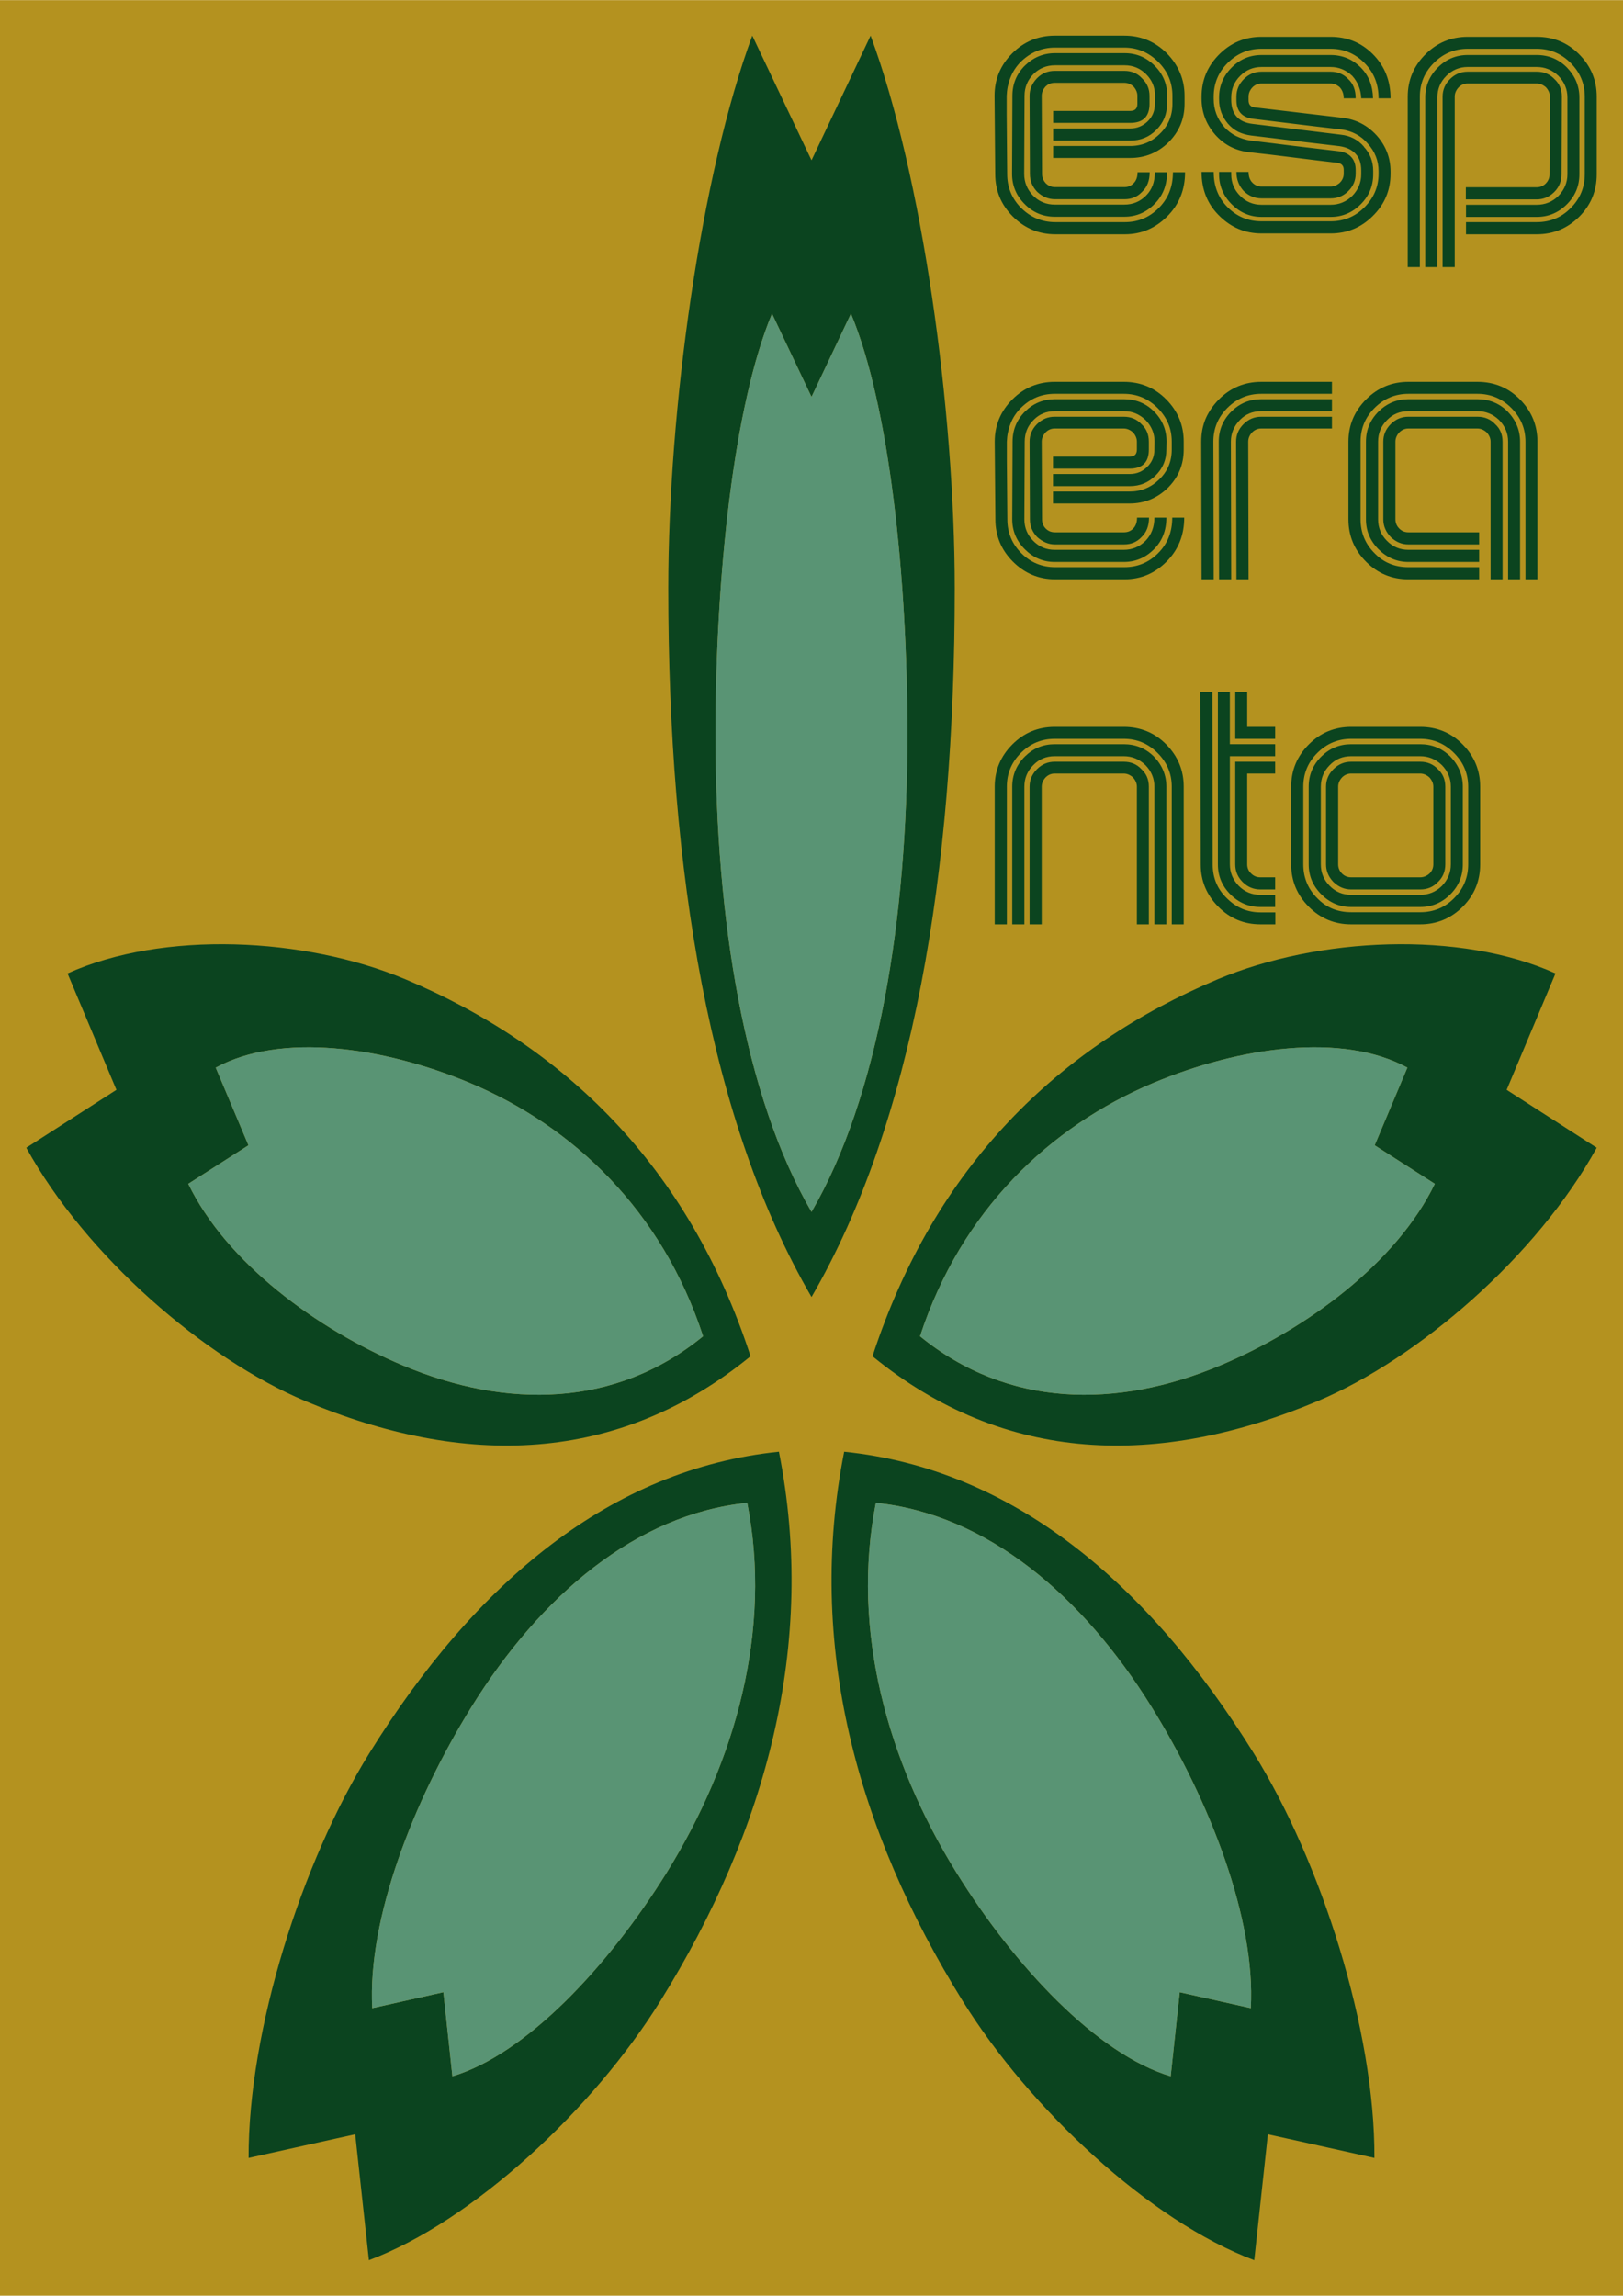
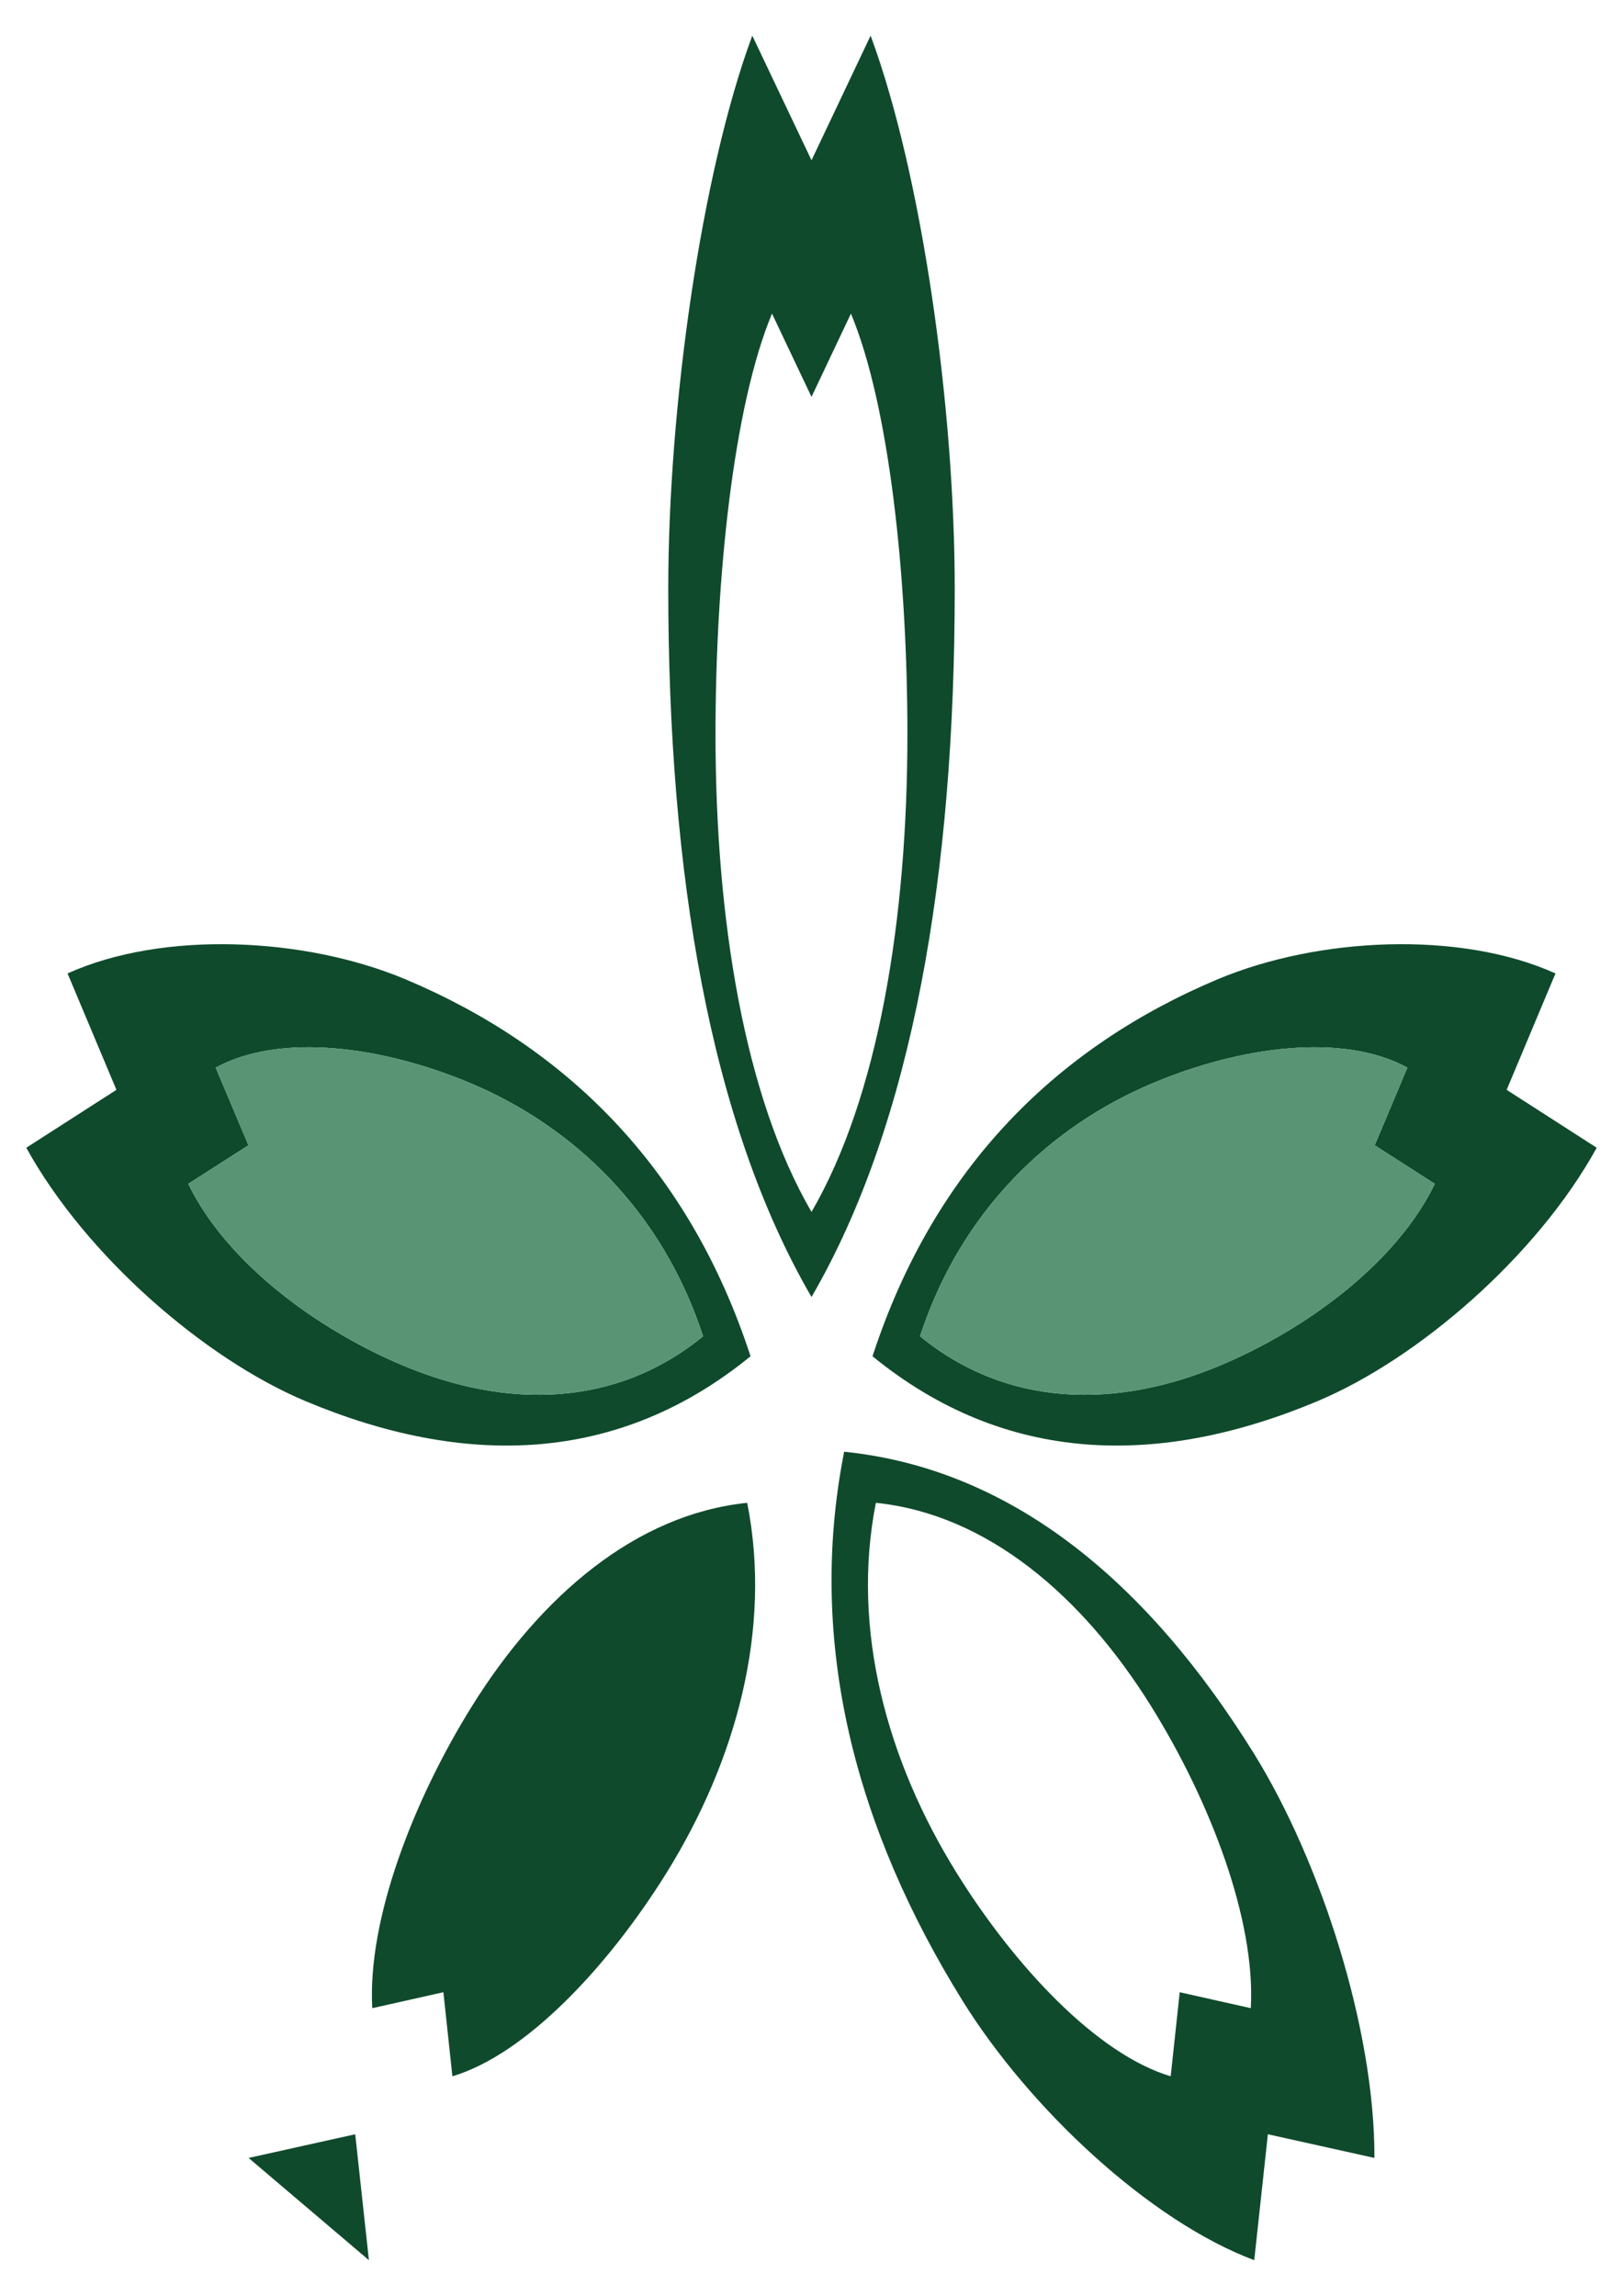
<svg xmlns="http://www.w3.org/2000/svg" height="297mm" viewBox=".005 .069 744.085 1052.224" width="210mm">
-   <path d="m.005.069h744.085v1052.224h-744.085z" fill="#b4921f" fill-rule="evenodd" />
  <g fill="#003f1f" fill-opacity=".941">
-     <path d="m399.146 16.344-27.09 57.134-27.157-57.134c-23.576 63.719-38.52 170.84-38.52 253.454 0 130.535 19.132 244.681 65.676 324.728 46.495-80.047 65.66-194.193 65.66-324.728 0-82.614-14.938-189.735-38.569-253.454zm-27.09 539.176c-30.736-52.799-44.02-134.124-44.02-218.997 0-71.664 8.23-150.453 25.904-192.762l18.115 38.168 18.072-38.168c17.673 42.309 25.893 121.098 25.893 192.762 0 84.873-13.284 166.198-43.966 218.997m-258.077 433.635 48.88-10.854 6.28 57.717c47.758-17.869 102.858-69.249 133.648-118.84 48.66-78.392 71.778-163.482 54.327-251.739-77.1 7.9-139.127 59.863-187.828 138.277-30.778 49.624-55.498 126.755-55.307 185.44zm228.592-300.285c11.529 58.232-5.288 118.529-36.945 169.539-26.77 43.033-64.46 83.247-98.211 93.324l-4.133-38.534-32.609 7.309c-2.25-40.685 18.79-95.082 45.516-138.124 31.685-50.96 75.509-88.315 126.382-93.514m232.461 347.148 6.248-57.717 48.848 10.854c.252-58.684-24.485-135.815-55.287-185.439-48.693-78.414-110.7-130.377-187.816-138.277-17.435 88.257 5.642 173.347 54.323 251.739 30.835 49.591 85.91 100.971 133.684 118.84zm-173.472-347.15c50.906 5.2 94.721 42.555 126.374 93.52 26.742 43.037 47.785 97.434 45.516 138.119l-32.584-7.309-4.142 38.534c-33.747-10.077-71.477-50.291-98.199-93.324-31.669-51.01-48.465-111.307-36.965-169.54" />
+     <path d="m399.146 16.344-27.09 57.134-27.157-57.134c-23.576 63.719-38.52 170.84-38.52 253.454 0 130.535 19.132 244.681 65.676 324.728 46.495-80.047 65.66-194.193 65.66-324.728 0-82.614-14.938-189.735-38.569-253.454zm-27.09 539.176c-30.736-52.799-44.02-134.124-44.02-218.997 0-71.664 8.23-150.453 25.904-192.762l18.115 38.168 18.072-38.168c17.673 42.309 25.893 121.098 25.893 192.762 0 84.873-13.284 166.198-43.966 218.997m-258.077 433.635 48.88-10.854 6.28 57.717zm228.592-300.285c11.529 58.232-5.288 118.529-36.945 169.539-26.77 43.033-64.46 83.247-98.211 93.324l-4.133-38.534-32.609 7.309c-2.25-40.685 18.79-95.082 45.516-138.124 31.685-50.96 75.509-88.315 126.382-93.514m232.461 347.148 6.248-57.717 48.848 10.854c.252-58.684-24.485-135.815-55.287-185.439-48.693-78.414-110.7-130.377-187.816-138.277-17.435 88.257 5.642 173.347 54.323 251.739 30.835 49.591 85.91 100.971 133.684 118.84zm-173.472-347.15c50.906 5.2 94.721 42.555 126.374 93.52 26.742 43.037 47.785 97.434 45.516 138.119l-32.584-7.309-4.142 38.534c-33.747-10.077-71.477-50.291-98.199-93.324-31.669-51.01-48.465-111.307-36.965-169.54" />
    <path d="m732.04 526.106-41.288-26.544 22.384-53.356c-43.772-19.752-108.71-16.67-154.805 2.647-72.826 30.624-129.829 85.561-158.31 172.836 60.847 49.68 131.236 51.113 204.053 20.555 46.123-19.372 100.619-66.452 127.966-116.138zm-310.24 86.418c18.814-57.585 59.486-96.208 106.908-116.103 39.966-16.766 86.795-23.201 116.527-7.042l-14.99 35.603 27.572 17.658c-17.39 35.947-58.452 66.511-98.498 83.29-47.384 19.906-97.355 19.43-137.52-13.406m-281.759 29.72c72.85 30.558 143.206 29.125 204.06-20.555-28.46-87.275-85.459-142.212-158.308-172.836-46.105-19.318-111.02-22.399-154.82-2.647l22.413 53.356-41.33 26.544c27.393 49.686 81.88 96.766 127.985 116.138zm44.769-16.315c-39.967-16.778-81.081-47.342-98.49-83.29l27.588-17.657-15.005-35.603c29.755-16.159 76.556-9.724 116.583 7.042 47.361 19.895 88.075 58.518 106.862 116.103-40.188 32.836-90.159 33.312-137.538 13.405" />
  </g>
  <g fill="#599474">
-     <path d="m372.055 555.52c-30.735-52.799-44.02-134.124-44.02-218.997 0-71.664 8.231-150.453 25.905-192.762l18.115 38.168 18.072-38.168c17.673 42.309 25.893 121.098 25.893 192.762 0 84.873-13.284 166.198-43.966 218.997m-29.484 133.349c11.528 58.232-5.29 118.529-36.946 169.539-26.77 43.033-64.46 83.247-98.211 93.324l-4.133-38.534-32.609 7.309c-2.25-40.685 18.79-95.082 45.516-138.124 31.685-50.96 75.509-88.315 126.382-93.514m58.989 0c50.906 5.199 94.721 42.554 126.374 93.518 26.742 43.038 47.785 97.435 45.516 138.12l-32.584-7.309-4.142 38.534c-33.747-10.077-71.477-50.291-98.199-93.324-31.669-51.01-48.465-111.307-36.965-169.54" />
    <path d="m421.8 612.524c18.814-57.585 59.486-96.208 106.908-116.103 39.966-16.766 86.795-23.201 116.527-7.042l-14.99 35.603 27.572 17.658c-17.39 35.947-58.452 66.511-98.498 83.29-47.384 19.906-97.355 19.43-137.52-13.406m-236.99 13.406c-39.967-16.779-81.081-47.343-98.49-83.29l27.588-17.658-15.005-35.603c29.755-16.159 76.556-9.724 116.583 7.042 47.361 19.895 88.075 58.518 106.862 116.103-40.188 32.836-90.159 33.312-137.538 13.405" />
  </g>
-   <path d="m483.69 29.935q-5.868 0-9.961 4.093-4.016 4.17-4.016 9.884l-.154 35.832q0 5.714 4.093 9.962 4.092 4.092 9.961 4.092h31.816q5.87 0 9.962-4.092 4.093-4.093 4.093-10.734h5.56q0 8.88-5.792 14.595-5.714 5.791-13.823 5.791h-31.816q-8.108 0-13.822-5.791-5.792-5.792-5.792-13.823l.154-35.832q0-8.108 5.715-13.823 5.869-5.714 13.823-5.714h31.893q8.03 0 13.745 5.714 5.792 5.715 5.792 13.823l-.077 3.784q0 6.95-4.942 11.893-4.865 4.865-11.893 4.865h-35.368v-5.56h35.368q4.557 0 7.954-3.244 3.32-3.243 3.32-7.954l.078-3.784q0-5.791-4.093-9.884t-9.884-4.093zm59.385 17.684q0 10.27-7.336 17.607-7.336 7.182-17.607 7.182h-35.29v-5.483h35.29q8.031 0 13.669-5.637 5.714-5.56 5.714-13.669v-3.707q0-9.035-6.487-15.521-6.564-6.564-15.599-6.564h-31.816q-8.957 0-15.676 6.564-3.166 3.243-4.71 7.259-1.545 3.938-1.7 8.262v8.727q.078 4.556.078 9.266.077 4.634.077 9.267.077 4.556.077 8.572 0 9.19 6.41 15.599 6.564 6.487 15.676 6.487h31.893q9.035 0 15.522-6.487t6.487-16.371h5.56q0 12.046-8.186 20.232t-19.383 8.186h-31.893q-11.352 0-19.537-8.186-8.032-8.031-8.032-19.46l-.154-17.916-.154-17.916q0-11.351 8.108-19.46 8.108-8.108 19.537-8.108h31.816q11.43 0 19.538 8.108 8.108 8.34 8.108 19.46zm-16.062 0q0 8.726-8.88 8.726h-35.293v-5.483h35.291q3.32 0 3.32-3.243v-3.707q0-2.24-1.775-4.247-1.931-1.699-4.248-1.699h-31.816q-2.548 0-4.247 1.7-1.776 1.93-1.776 4.246l.154 35.832q0 2.394 1.7 4.247 1.776 1.776 4.247 1.776h31.893q2.394 0 4.17-1.776 1.776-1.776 1.776-5.02h5.56q0 5.715-3.475 8.958-3.166 3.398-8.031 3.398h-31.893q-2.317 0-4.325-.85-2.008-.849-3.861-2.548-3.32-3.475-3.32-8.185l-.155-35.832q0-4.479 3.398-8.03 3.32-3.399 8.185-3.399h31.816q5.02 0 8.109 3.398 3.475 3.244 3.475 8.031zm87.725 14.131q6.487.696 10.58 5.484h-.078q4.325 4.633 4.325 11.12v1.544q0 8.031-5.715 13.746-5.791 5.792-13.823 5.792h-31.66q-7.878 0-13.67-5.792-5.791-5.792-5.791-13.746v-1.08h5.56v1.08q0 5.792 4.093 9.885 4.015 4.093 9.807 4.093h31.661q5.792 0 9.962-4.093 4.093-4.247 4.093-9.885v-1.698q0-5.02-2.626-7.722-2.548-2.78-7.336-3.475-9.961-1.158-20.232-2.394-10.27-1.313-20.233-2.471-3.166-.386-5.946-1.699-2.703-1.39-4.71-3.707-4.093-4.787-4.093-11.197v-.85q0-7.953 5.792-13.745 5.714-5.715 13.668-5.715h31.661q8.109 0 13.823 5.715 5.483 5.483 5.638 14.132h-5.406q-.232-5.946-4.093-10.27-4.324-4.094-9.962-4.094h-31.661q-5.714 0-9.807 4.093t-4.093 9.885v1.004q0 9.961 9.884 11.12l40.388 4.942zm-4.71-44.866q11.506 0 19.46 8.032 8.03 8.108 8.03 20.155h-5.482q0-9.73-6.487-16.217-6.486-6.487-15.522-6.487h-31.661q-9.035 0-15.522 6.487-6.41 6.41-6.41 15.444v1.082q0 7.259 4.789 12.741h-.078q2.471 2.703 5.56 4.248 3.167 1.544 6.642 2.085 9.884 1.158 20.155 2.47 10.348 1.236 20.232 2.395 3.939.54 5.87 2.78 1.93 2.162 1.93 5.869v1.621q0 4.711-3.398 8.032-3.32 3.32-8.109 3.32h-31.66q-4.634 0-8.11-3.32-3.397-3.63-3.397-8.804h5.56q0 3.166 1.776 4.942 1.776 1.777 4.17 1.777h31.661q2.24 0 4.248-1.777 1.776-1.776 1.776-4.17v-1.776q0-2.78-2.935-3.166-9.884-1.158-20.232-2.471-10.27-1.313-20.155-2.394-4.71-.54-8.65-2.548-3.86-2.008-6.95-5.483-6.254-7.182-6.254-16.526v-.927q0-11.274 8.108-19.382 8.031-8.032 19.383-8.032h31.661zm27.49 62.705q0 11.352-8.03 19.306-8.032 8.109-19.46 8.109h-31.662q-11.275 0-19.383-8.109-8.108-7.954-8.108-20.078h5.56q0 9.807 6.41 16.217 6.409 6.41 15.521 6.41h31.661q9.113 0 15.522-6.41 6.487-6.487 6.487-15.445v-1.08q0-7.182-4.942-12.665-4.634-5.406-11.97-6.487-10.193-1.158-20.232-2.394-10.04-1.236-20.233-2.471-7.8-.927-7.8-8.65v-1.544q0-4.633 3.399-8.03 3.397-3.399 8.108-3.399h31.661q4.943 0 8.109 3.398 3.398 3.09 3.398 8.804h-5.483q0-3.012-1.776-5.02-2.008-1.776-4.248-1.776h-31.661q-2.394 0-4.17 1.776-1.776 1.93-1.776 4.247v1.7q0 2.934 2.857 3.243l40.465 4.788q9.19 1.158 15.522 8.185 6.255 7.105 6.255 16.449zm67.03-46.719q4.943 0 8.109 3.397 3.398 3.09 3.398 8.031l-.155 35.6q0 4.788-3.32 8.109-3.398 3.398-8.109 3.398h-32.434v-5.56h32.434q2.471 0 4.17-1.7 1.776-1.776 1.776-4.247l.155-35.6q0-2.239-1.776-4.247-2.008-1.776-4.248-1.776h-31.661q-2.394 0-4.17 1.776-1.776 1.93-1.776 4.247v78.15h-5.56v-78.15q0-4.633 3.398-8.03 3.397-3.399 8.108-3.399zm-31.661-2.163q-5.715 0-9.807 4.093-4.093 4.093-4.093 9.885v77.763h-5.56v-77.763q0-7.954 5.791-13.746 5.715-5.715 13.669-5.715h31.661q8.109 0 13.823 5.715 5.715 5.946 5.715 13.746v35.213q0 8.031-5.715 13.746-5.791 5.792-13.823 5.792h-32.433v-5.56h32.433q5.792 0 9.962-4.093 4.093-4.247 4.093-9.885v-35.213q0-5.638-4.093-9.885-4.324-4.093-9.962-4.093zm31.661-13.823q11.507 0 19.46 8.032 8.032 8.108 8.032 19.382v35.6q0 11.43-8.031 19.46-8.109 8.032-19.46 8.032h-32.434v-5.56h32.433q9.19 0 15.522-6.41 6.487-6.487 6.487-15.522v-35.6q0-8.957-6.487-15.444t-15.522-6.487h-31.661q-9.035 0-15.522 6.487-6.41 6.41-6.41 15.444v78.15h-5.56v-78.15q0-11.274 8.109-19.382 8.031-8.032 19.383-8.032zm-220.935 171.59q-5.869 0-9.807 4.093-4.015 4.015-4.015 9.884l-.155 35.6q0 5.792 4.093 9.884 4.015 4.093 9.807 4.093h31.662q5.791 0 9.961-4.093 4.093-4.247 4.093-10.656h5.483q0 8.803-5.714 14.518-5.792 5.791-13.823 5.791h-31.662q-7.877 0-13.668-5.791-5.792-5.792-5.792-13.746l.154-35.6q0-8.108 5.715-13.823 5.714-5.637 13.668-5.637h31.74q8.107 0 13.745 5.637 5.714 5.715 5.714 13.823l-.077 3.707q0 6.95-4.942 11.815-4.865 4.865-11.815 4.865h-35.214v-5.56h35.214q4.556 0 7.876-3.166 3.398-3.244 3.398-7.954l.077-3.707q0-5.637-4.092-9.884-4.248-4.093-9.885-4.093zm59.076 17.607q0 10.27-7.259 17.53-7.413 7.181-17.53 7.181h-35.136v-5.483h35.136q7.877 0 13.592-5.56 5.714-5.56 5.714-13.668v-3.63q0-8.958-6.487-15.444-6.486-6.487-15.521-6.487h-31.662q-9.035 0-15.522 6.487-3.166 3.166-4.71 7.181-1.545 3.939-1.7 8.263v8.65q.078 4.555.078 9.189.077 4.633.077 9.19.077 4.555.077 8.57 0 9.113 6.41 15.523t15.522 6.41h31.738q9.036 0 15.445-6.41 6.487-6.487 6.487-16.294h5.483q0 12.046-8.109 20.155-8.031 8.108-19.306 8.108h-31.738q-11.275 0-19.383-8.108-8.031-8.031-8.031-19.383l-.155-17.761-.154-17.839q0-11.274 8.108-19.383 8.031-8.031 19.383-8.031h31.662q11.506 0 19.46 8.031 8.03 8.109 8.03 19.383v3.63zm-15.985 0q0 8.726-8.804 8.726h-35.136v-5.483h35.136q3.321 0 3.321-3.243v-3.63q0-2.24-1.776-4.247-2.008-1.776-4.247-1.776h-31.662q-2.394 0-4.17 1.776-1.776 1.93-1.776 4.247l.154 35.6q0 2.548 1.7 4.247 1.698 1.7 4.17 1.7h31.738q2.471 0 4.17-1.7 1.776-1.776 1.776-5.02h5.483q0 5.638-3.398 8.881-3.166 3.398-8.03 3.398h-31.74q-4.324 0-8.108-3.398-3.32-3.475-3.32-8.108l-.155-35.6q0-4.633 3.398-8.031 3.398-3.398 8.108-3.398h31.662q4.942 0 8.108 3.398 3.398 3.089 3.398 8.031zm83.941-17.607h-32.433q-5.87 0-9.808 4.093-4.093 4.247-4.093 9.884l.155 63.091h-5.56l-.155-63.09q0-8.032 5.792-13.824 5.715-5.637 13.669-5.637h32.433zm0-13.437v5.483h-32.433q-9.036 0-15.522 6.487-6.41 6.41-6.41 15.444l.155 63.091h-5.56l-.155-63.09q0-5.715 2.008-10.503 2.085-4.788 6.1-8.88 8.032-8.032 19.384-8.032zm0 15.985v5.406h-32.433q-2.394 0-4.17 1.776-1.777 1.93-1.777 4.247l.155 63.091h-5.56l-.155-63.09q0-4.634 3.398-8.032 3.398-3.398 8.109-3.398zm66.721 0q4.942 0 8.108 3.398 3.398 3.089 3.398 8.031v63.091h-5.483v-63.09q0-2.24-1.776-4.248-2.008-1.776-4.247-1.776h-31.662q-2.393 0-4.17 1.776-1.776 1.93-1.776 4.247v35.6q0 2.471 1.776 4.247 1.7 1.7 4.17 1.7h32.434v5.56h-32.434q-4.556 0-8.108-3.399-3.398-3.552-3.398-8.108v-35.6q0-4.633 3.398-8.031 3.398-3.398 8.108-3.398zm0-15.985q11.506 0 19.46 8.031 8.031 8.109 8.031 19.383v63.091h-5.483v-63.09q0-8.959-6.486-15.445-6.487-6.487-15.522-6.487h-31.662q-9.035 0-15.521 6.487-6.41 6.41-6.41 15.444v35.6q0 9.112 6.41 15.522 6.177 6.41 15.521 6.41h32.434v5.56h-32.434q-11.351 0-19.382-8.032-8.109-8.108-8.109-19.46v-35.6q0-11.274 8.109-19.383 8.03-8.031 19.382-8.031zm-31.662 13.437q-5.868 0-9.807 4.093-4.093 4.092-4.093 9.884v35.6q0 5.792 4.093 9.884 4.016 4.093 9.807 4.093h32.434v5.56h-32.434q-7.876 0-13.668-5.791-5.792-5.792-5.792-13.746v-35.6q0-8.031 5.792-13.823 5.715-5.637 13.668-5.637h31.662q8.108 0 13.823 5.637 5.714 5.946 5.714 13.823v63.091h-5.483v-63.09q0-5.638-4.092-9.885-4.248-4.093-9.962-4.093zm-116.452 235.221v-63.091q0-5.637-4.093-9.885-4.247-4.093-9.961-4.093h-31.662q-5.869 0-9.807 4.093-4.093 4.093-4.093 9.885v63.091h-5.56v-63.091q0-8.031 5.792-13.823 5.714-5.637 13.668-5.637h31.662q8.108 0 13.823 5.637 5.714 5.946 5.714 13.823v63.091zm-73.207 0v-63.091q0-11.275 8.108-19.383 8.031-8.031 19.383-8.031h31.662q11.506 0 19.46 8.03 8.031 8.11 8.031 19.384v63.091h-5.483v-63.091q0-8.958-6.487-15.445-6.486-6.487-15.521-6.487h-31.662q-9.035 0-15.522 6.487-6.41 6.41-6.41 15.445v63.091zm70.659 0h-5.483v-63.091q0-2.24-1.776-4.247-2.008-1.777-4.247-1.777h-31.662q-2.394 0-4.17 1.777-1.776 1.93-1.776 4.247v63.091h-5.56v-63.091q0-4.634 3.398-8.031 3.398-3.398 8.108-3.398h31.662q4.942 0 8.108 3.398 3.398 3.089 3.398 8.03zm57.917-82.551v5.482h-20.773v49.578q0 5.637 4.093 9.884 4.093 4.093 9.884 4.093h6.796v5.56h-6.796q-7.954 0-13.745-5.792-5.715-5.714-5.715-13.745v-79h5.483v23.94zm-28.804-23.94.154 79.077q0 9.19 6.487 15.444 6.487 6.487 15.445 6.487h6.795v5.483h-6.795q-11.352 0-19.306-8.031-8.108-8.109-8.108-19.383l-.155-79.077zm10.502 0h5.483v15.986h12.82v5.482h-18.303zm0 31.97h18.302v5.406h-12.819v41.624q0 2.548 1.853 4.247 1.7 1.699 4.17 1.699h6.796v5.56h-6.796q-4.71 0-8.108-3.398-3.398-3.398-3.398-8.108zm112.282 47.03q0 11.429-8.03 19.46-8.11 8.031-19.46 8.031h-31.662q-11.352 0-19.383-8.031-8.109-8.109-8.109-19.46v-35.6q0-11.275 8.109-19.383 8.03-8.031 19.383-8.031h31.661q11.506 0 19.46 8.03 8.031 8.11 8.031 19.384zm-81.084 0q0 9.112 6.41 15.521 6.178 6.41 15.522 6.41h31.661q9.19 0 15.522-6.41 6.487-6.486 6.487-15.521v-35.6q0-8.958-6.487-15.445t-15.522-6.487h-31.66q-9.035 0-15.522 6.487-6.41 6.41-6.41 15.445zm8.032 0q0 5.791 4.092 9.884 4.016 4.093 9.808 4.093h31.661q5.792 0 9.962-4.093 4.093-4.247 4.093-9.884v-35.6q0-5.637-4.093-9.885-4.247-4.093-9.962-4.093h-31.66q-5.87 0-9.808 4.093-4.092 4.093-4.092 9.885zm65.098 0q0 8.03-5.714 13.745-5.792 5.792-13.823 5.792h-31.66q-7.877 0-13.669-5.792-5.792-5.791-5.792-13.745v-35.6q0-8.031 5.792-13.823 5.715-5.637 13.669-5.637h31.661q8.108 0 13.823 5.637 5.714 5.946 5.714 13.823zm-62.705-35.6q0-4.634 3.398-8.031 3.398-3.398 8.109-3.398h31.661q4.942 0 8.108 3.398 3.398 3.089 3.398 8.03v35.6q0 4.943-3.398 8.109-3.166 3.398-8.108 3.398h-31.66q-4.556 0-8.109-3.398-3.398-3.552-3.398-8.108zm49.191 0q0-2.24-1.776-4.247-2.007-1.777-4.247-1.777h-31.66q-2.394 0-4.17 1.777-1.777 1.93-1.777 4.247v35.6q0 2.47 1.777 4.247 1.699 1.699 4.17 1.699h31.661q2.317 0 4.247-1.7 1.776-1.775 1.776-4.246z" fill="#0b441f" />
</svg>